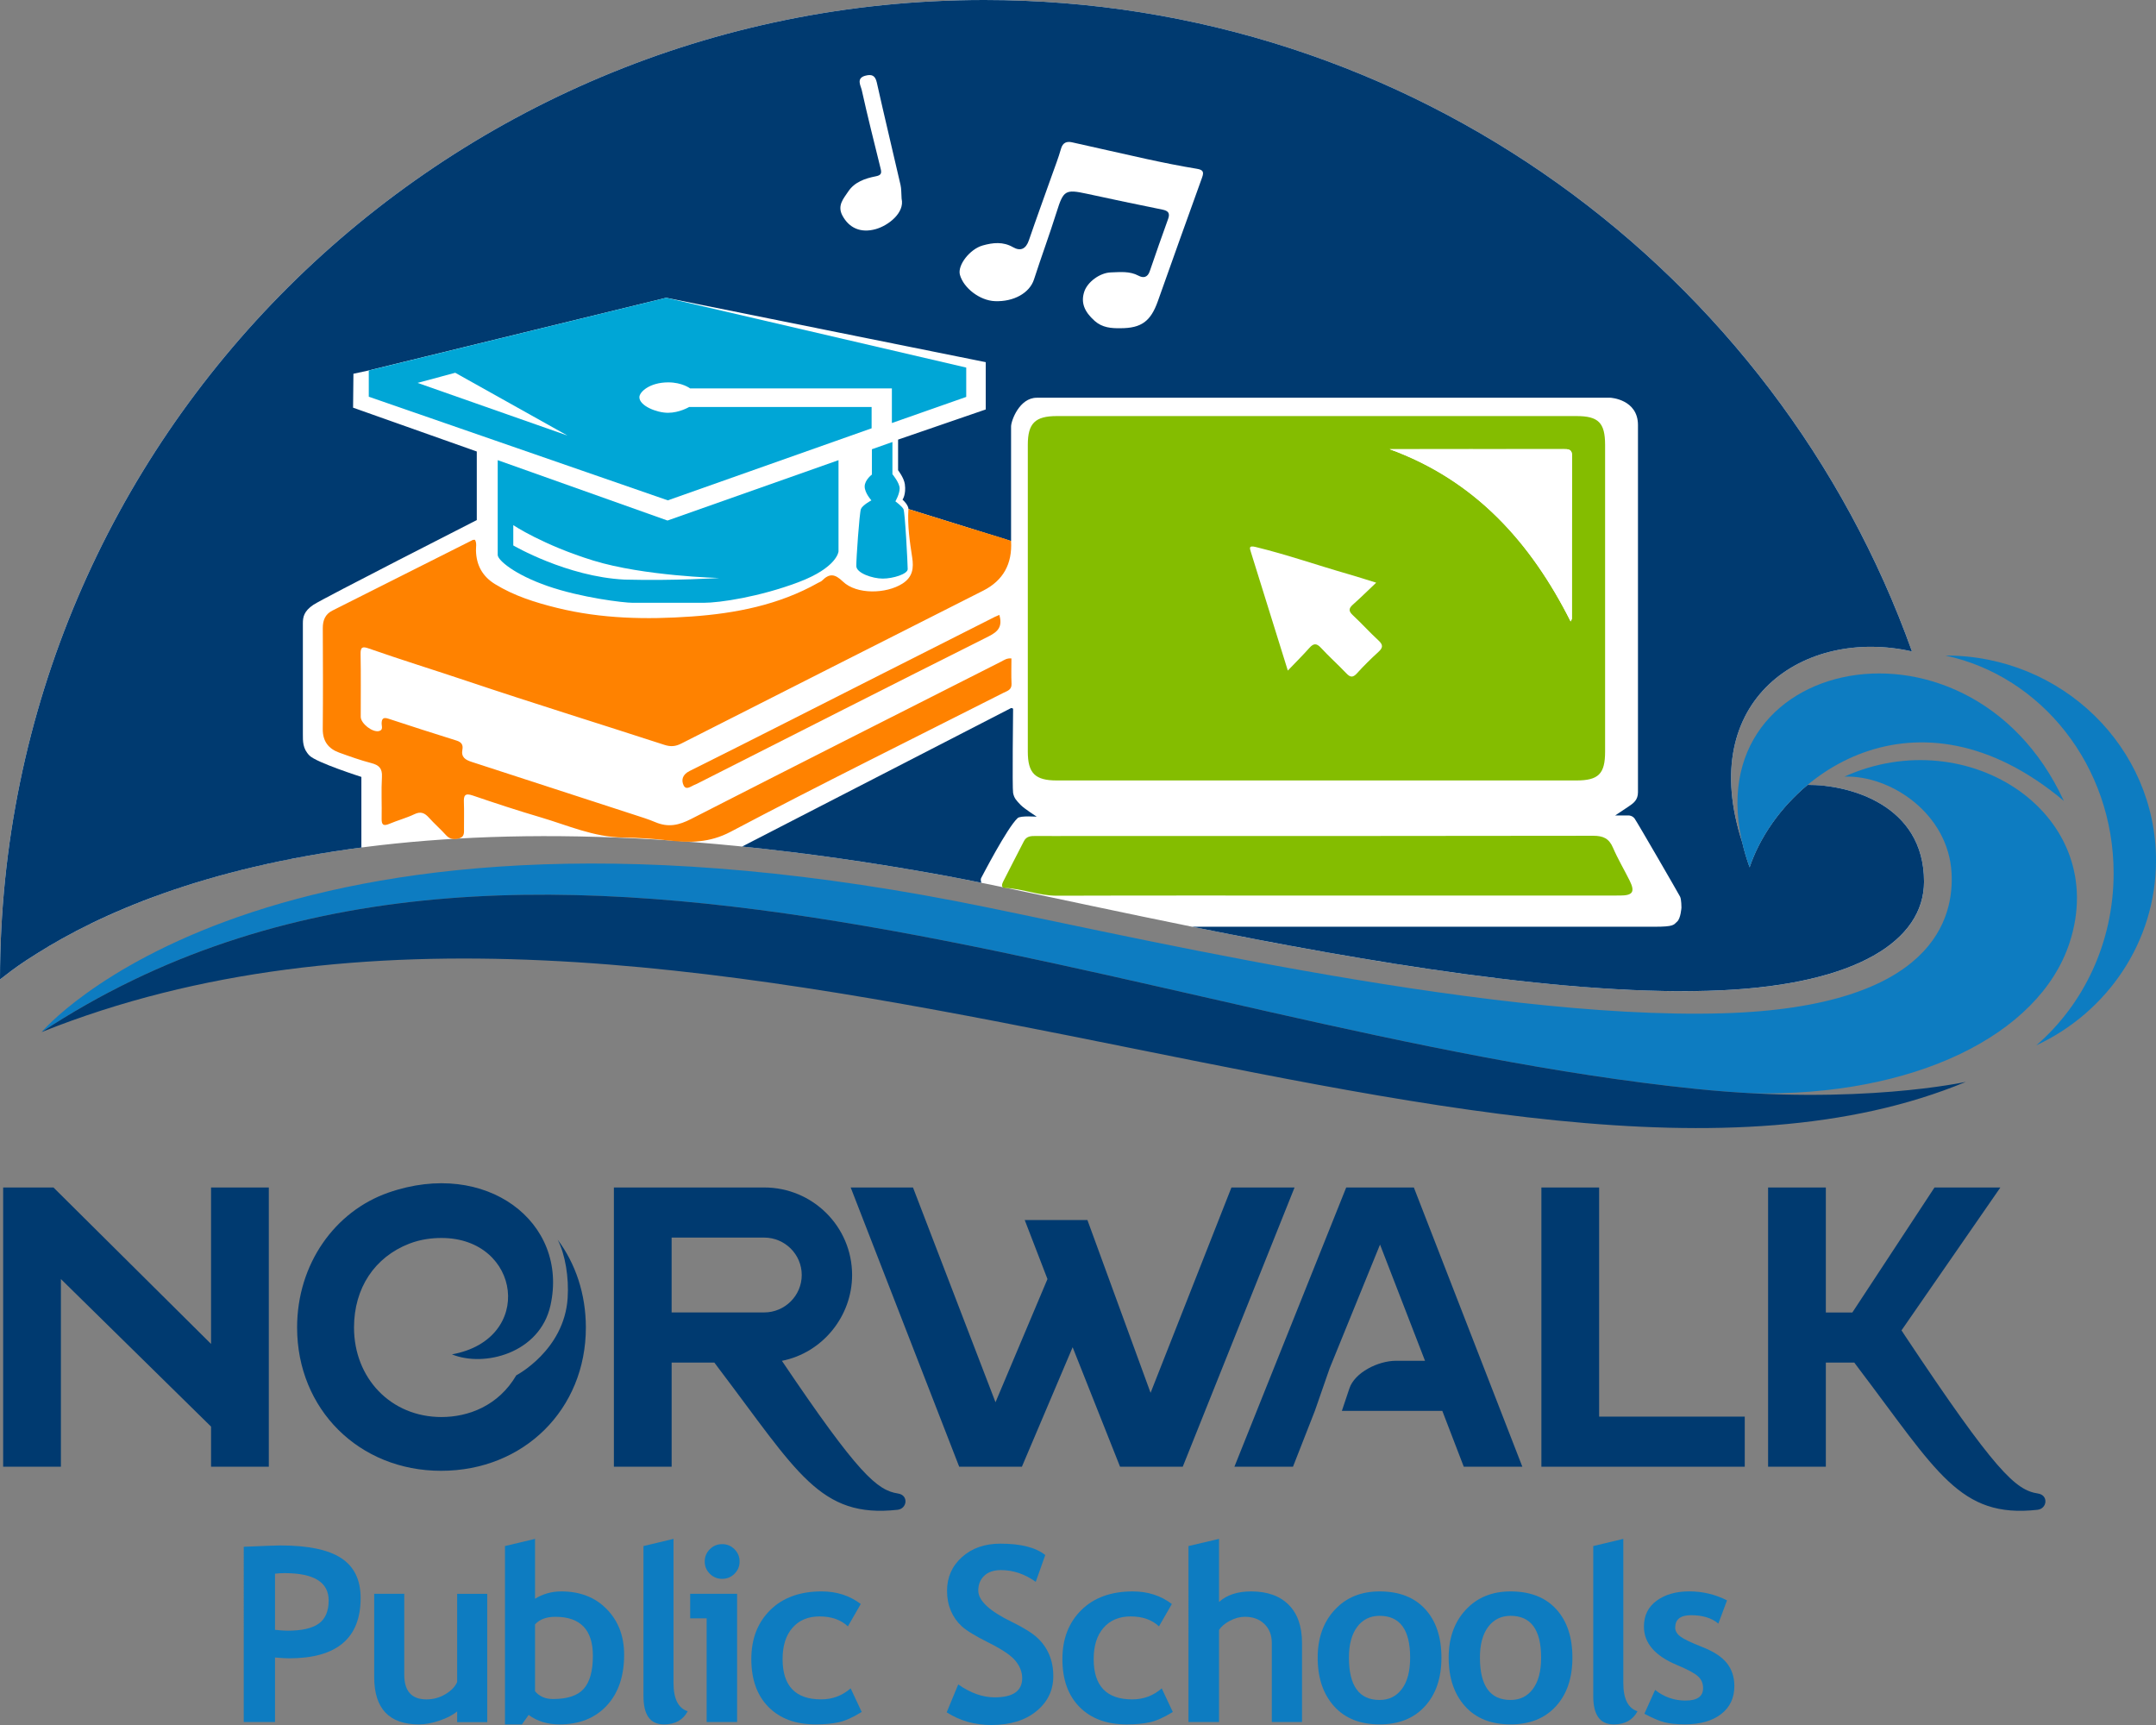
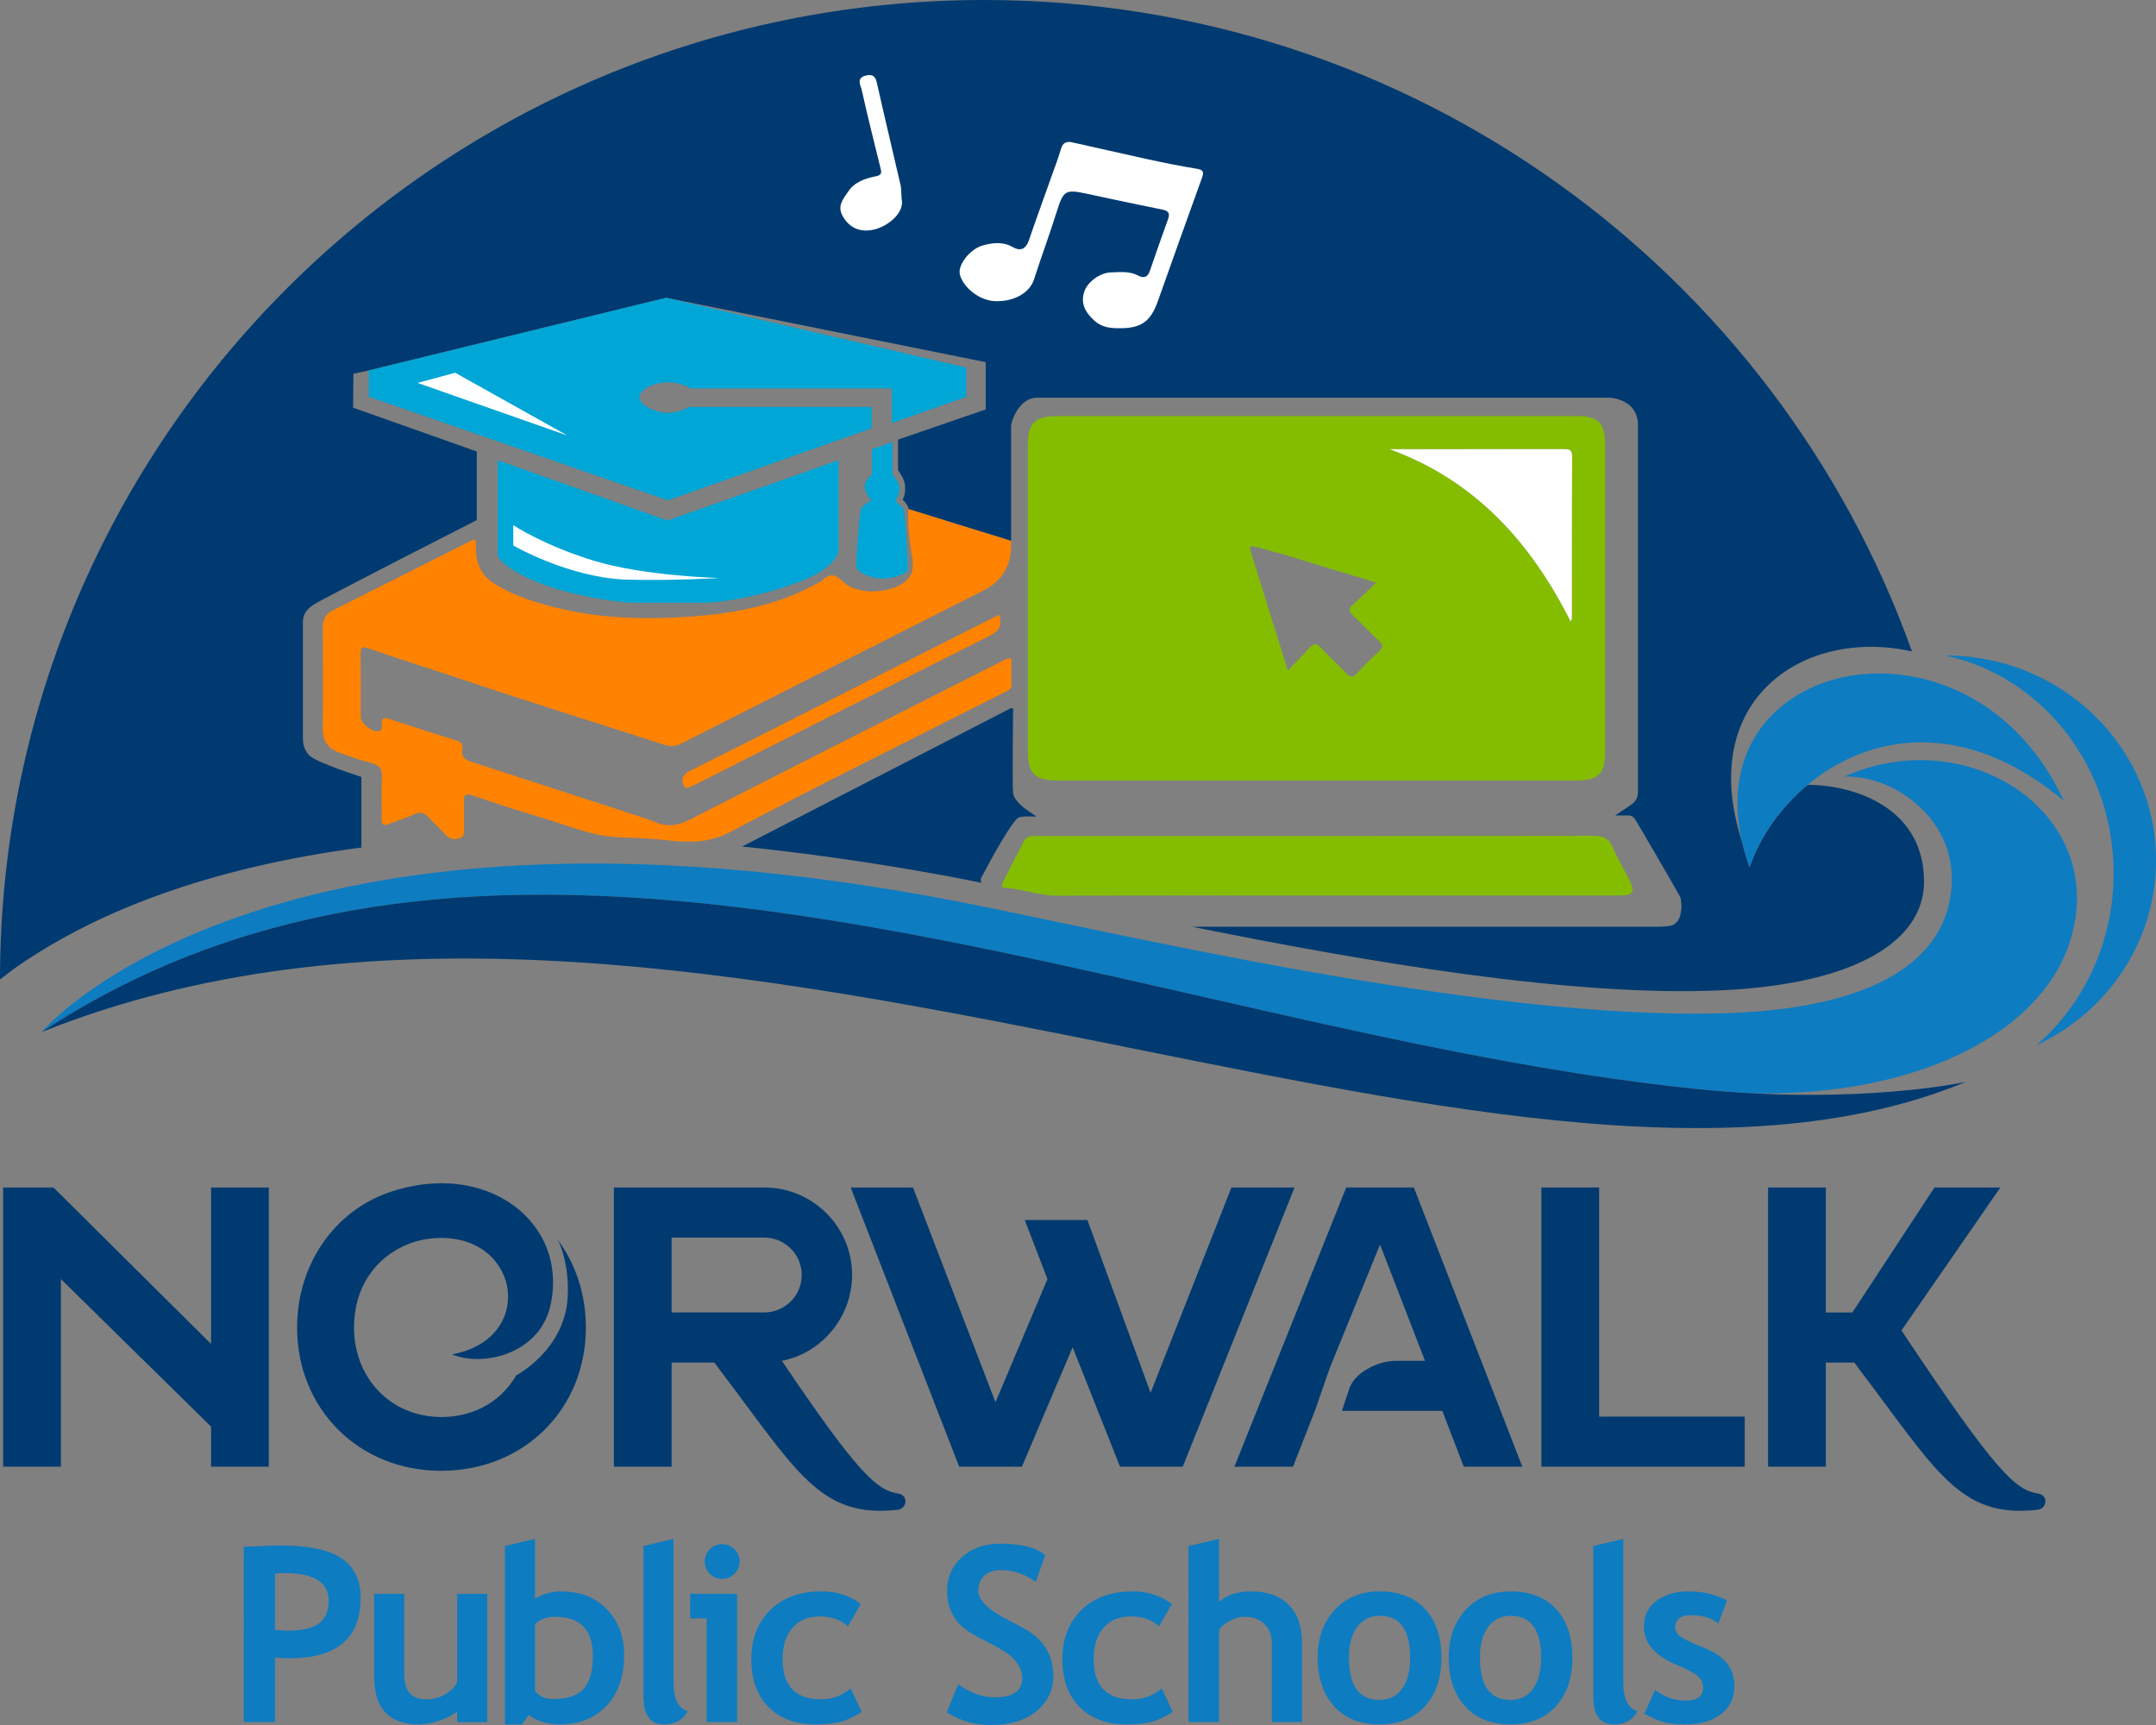
<svg xmlns="http://www.w3.org/2000/svg" xmlns:xlink="http://www.w3.org/1999/xlink" version="1.1" id="Layer_1" x="0px" y="0px" viewBox="0 0 125 100" style="enable-background:new 0 0 125 100;" xml:space="preserve">
  <rect x="0" y="0" width="125" height="100" fill="#808080" stroke="none" />
  <style type="text/css">
	.st0{clip-path:url(#SVGID_00000106122135807571233610000010548773924949540485_);}
	.st1{fill:#FFFFFF;}
	.st2{fill:#003A70;}
	.st3{fill-rule:evenodd;clip-rule:evenodd;fill:#0D7CC1;}
	.st4{fill:#84BD00;}
	.st5{fill:#FF8200;}
	.st6{fill:#00A6D6;}
	.st7{fill:#0D7CC1;}
</style>
  <g>
    <defs>
      <rect id="SVGID_1_" width="125" height="100" />
    </defs>
    <clipPath id="SVGID_00000026858060239733836470000001528186097807458179_">
      <use xlink:href="#SVGID_1_" style="overflow:visible;" />
    </clipPath>
    <g style="clip-path:url(#SVGID_00000026858060239733836470000001528186097807458179_);">
-       <path class="st1" d="M104.798,45.501c-1.607,1.338-2.783,3.064-3.36,4.775c-0.177-0.492-0.315-0.97-0.424-1.434    c-2.724-8.311,3.615-12.484,9.838-11.077C102.988,15.758,81.879,0,57.07,0C25.558,0,0.012,25.42,0,56.782    c0.104-0.083,0.213-0.165,0.325-0.25c0.334-0.266,0.934-0.712,1.821-1.258c6.858-4.333,22.269-10.038,52.496-4.537    c8.565,1.559,31.231,7.326,45.198,6.671c7.798-0.366,11.712-2.882,11.712-6.295C111.551,46.635,107.181,45.481,104.798,45.501" />
      <path class="st2" d="M54.642,50.737c0.67,0.122,1.426,0.27,2.257,0.438c-0.013-0.05-0.068-0.177-0.007-0.287    c0.052-0.092,1.496-2.895,2.109-3.463c0.165-0.153,1.107-0.079,1.107-0.079s-0.739-0.481-0.919-0.668    c-0.269-0.28-0.389-0.399-0.452-0.712c-0.054-0.269,0-4.873,0-4.873s-0.017-0.047-0.116-0.047l-15.596,8.029    C46.63,49.44,50.495,49.982,54.642,50.737z" />
      <path class="st2" d="M104.798,45.501c-1.607,1.338-2.783,3.064-3.36,4.775c-0.177-0.492-0.315-0.969-0.424-1.434    c-2.724-8.311,3.615-12.484,9.838-11.077C102.988,15.758,81.879,0,57.07,0C25.558,0,0.012,25.42,0,56.782    c0.104-0.083,0.213-0.165,0.325-0.25c0.334-0.266,0.934-0.712,1.821-1.258c3.618-2.286,9.619-4.954,18.919-6.156    c-0.038,0.002-0.074,0.004-0.113,0.007v-4.087c0,0-2.598-0.828-3.005-1.234c-0.407-0.405-0.387-0.85-0.387-1.256v-6.417    c0-0.356,0.06-0.702,0.606-1.068c0.546-0.366,9.477-4.914,9.477-4.914v-3.975l-7.172-2.541l0.02-1.966l0.841-0.182l17.293-4.223    l18.526,3.733v2.742l-5.082,1.748v1.773c0,0,0.343,0.444,0.393,0.815c0.081,0.599-0.135,0.89-0.135,0.89    c0.364,0.336,0.343,0.547,0.343,0.547l5.95,1.854v-6.639c0-0.333,0.483-1.667,1.488-1.667h33.269c0,0,1.589,0.088,1.589,1.582    v21.286c0,0.452-0.258,0.638-0.556,0.836c-0.297,0.197-0.765,0.51-0.765,0.51h0.783c0,0,0.207,0,0.342,0.179    c0.135,0.179,2.559,4.372,2.638,4.53c0.079,0.158,0.079,0.631,0.079,0.631s-0.04,0.631-0.251,0.815    c-0.211,0.184-0.158,0.297-1.307,0.297H69.118c9.941,2.007,22.019,4.091,30.721,3.683c7.798-0.366,11.712-2.882,11.712-6.295    C111.551,46.635,107.181,45.48,104.798,45.501L104.798,45.501z" />
      <path class="st3" d="M106.936,45.021c2.691-0.09,6.025,2.155,6.211,5.584c0.136,2.507-0.913,7.78-13.268,8.137    c-14.199,0.41-35.994-4.873-44.462-6.503c-40.142-7.731-53.004,7.589-53.004,7.589c27.593-18.168,63.578-0.018,95.928,3.298    c1.122,0.115,2.196,0.196,3.221,0.251c9.413,0.208,16.667-3.376,18.421-8.709C122.415,47.274,114.156,41.763,106.936,45.021" />
      <path class="st3" d="M112.819,38.002c-0.009,0-0.017,0.001-0.026,0.001c5.562,1.191,9.75,6.388,9.75,12.619    c0,4.024-1.748,7.616-4.483,9.977c4.104-1.91,6.94-5.992,6.94-10.721C125,43.32,119.546,38.002,112.819,38.002z" />
      <path class="st3" d="M101.437,50.277c1.831-5.428,9.686-11.01,18.219-3.849C114.072,34.301,97.09,38.177,101.437,50.277z" />
      <path class="st2" d="M2.413,59.829c36.686-14.669,84.408,14.149,111.563,2.888c0,0-6.214,1.375-15.635,0.41    C65.992,59.81,30.006,41.66,2.413,59.829" />
      <path class="st4" d="M77.378,51.917c-5.367,0-10.734-0.009-16.101,0.008c-1.035,0.003-1.993-0.408-3.015-0.451    c-0.234-0.01-0.176-0.215-0.109-0.349c0.399-0.791,0.809-1.576,1.213-2.365c0.143-0.28,0.393-0.299,0.665-0.297    c0.761,0.006,1.521,0.001,2.282,0.001c10.017,0,20.034,0.005,30.052-0.013c0.579-0.001,0.92,0.149,1.151,0.689    c0.28,0.654,0.649,1.269,0.966,1.908c0.322,0.649,0.189,0.865-0.545,0.867c-2.76,0.006-5.519,0.002-8.279,0.002    C82.898,51.918,80.138,51.918,77.378,51.917L77.378,51.917z" />
      <path class="st4" d="M76.336,24.12c5.02,0,10.041,0,15.061,0c1.279,0,1.662,0.386,1.663,1.674c0.001,5.927,0.001,11.854,0,17.781    c0,1.286-0.382,1.669-1.668,1.669c-10.041,0.001-20.081,0.001-30.122,0c-1.259,0-1.68-0.418-1.68-1.676    c-0.001-5.927-0.001-11.854,0-17.781c0-1.249,0.425-1.667,1.686-1.667C66.295,24.119,71.315,24.12,76.336,24.12L76.336,24.12z     M80.568,26.039c4.96,1.806,8.182,5.397,10.495,9.985c0.044-0.097,0.072-0.131,0.072-0.165c0.003-3.133-0.004-6.266,0.015-9.399    c0.002-0.431-0.212-0.426-0.521-0.425c-2.431,0.006-4.863,0.003-7.294,0.003C82.412,26.039,81.49,26.039,80.568,26.039z     M74.665,38.874c0.479-0.5,0.876-0.894,1.247-1.311c0.241-0.271,0.413-0.291,0.675-0.007c0.468,0.509,0.989,0.971,1.465,1.473    c0.228,0.24,0.382,0.268,0.62,0.006c0.392-0.433,0.809-0.845,1.241-1.238c0.266-0.242,0.292-0.409,0.011-0.667    c-0.51-0.468-0.973-0.987-1.481-1.458c-0.253-0.234-0.265-0.392-0.007-0.621c0.433-0.383,0.845-0.792,1.353-1.273    c-0.647-0.199-1.135-0.358-1.628-0.499c-1.787-0.512-3.544-1.127-5.354-1.568c-0.418-0.102-0.356,0.057-0.285,0.287    C73.216,34.236,73.916,36.472,74.665,38.874L74.665,38.874z" />
      <path class="st5" d="M57.938,35.645c0.199,0.682-0.072,0.973-0.628,1.251c-5.619,2.814-11.22,5.663-16.826,8.502    c-0.058,0.029-0.115,0.063-0.177,0.084c-0.227,0.079-0.522,0.363-0.673,0.045c-0.139-0.291-0.084-0.616,0.343-0.829    c3.685-1.837,7.353-3.707,11.027-5.565c2.224-1.125,4.448-2.248,6.673-3.372C57.752,35.724,57.829,35.693,57.938,35.645    L57.938,35.645z" />
      <path class="st5" d="M52.67,29.511c1.104,0.343,2.207,0.687,3.312,1.028c0.758,0.234,1.517,0.464,2.275,0.696    c0.121,0.043,0.242,0.086,0.363,0.129c0.076,1.33-0.46,2.287-1.607,2.872c-5.839,2.956-11.681,5.905-17.516,8.87    c-0.339,0.172-0.616,0.191-0.977,0.074c-3.802-1.236-7.624-2.416-11.413-3.69c-1.905-0.64-3.826-1.232-5.722-1.896    c-0.361-0.127-0.487-0.097-0.479,0.325c0.024,1.211,0.006,2.424,0.009,3.635c0.001,0.391,0.69,0.925,1.066,0.825    c0.248-0.066,0.143-0.284,0.145-0.432c0.003-0.304,0.111-0.376,0.4-0.281c1.312,0.431,2.626,0.856,3.944,1.266    c0.287,0.089,0.39,0.251,0.339,0.522c-0.083,0.444,0.173,0.597,0.543,0.716c3.144,1.017,6.283,2.049,9.428,3.065    c0.407,0.132,0.827,0.262,1.21,0.425c0.758,0.323,1.374,0.178,2.076-0.181c5.983-3.06,11.983-6.088,17.978-9.124    c0.17-0.086,0.328-0.212,0.597-0.184c0,0.489-0.018,0.98,0.006,1.469c0.018,0.359-0.256,0.416-0.477,0.528    c-5.277,2.674-10.584,5.291-15.814,8.054c-1.219,0.644-2.392,0.642-3.597,0.5c-0.879-0.103-1.773-0.156-2.635-0.169    c-1.709-0.026-3.206-0.708-4.775-1.17c-1.325-0.39-2.638-0.821-3.945-1.268c-0.455-0.156-0.524,0.009-0.508,0.401    c0.02,0.497,0.002,0.995,0.006,1.493c0.002,0.239,0.035,0.501-0.266,0.586c-0.277,0.079-0.542,0.08-0.769-0.172    c-0.319-0.354-0.681-0.669-1-1.023c-0.244-0.271-0.47-0.376-0.839-0.2c-0.468,0.223-0.977,0.357-1.456,0.56    c-0.364,0.154-0.453,0.038-0.445-0.32c0.016-0.8-0.029-1.603,0.017-2.401c0.028-0.493-0.166-0.684-0.615-0.801    c-0.628-0.163-1.243-0.384-1.854-0.604c-0.638-0.229-0.969-0.668-0.962-1.377c0.018-1.947,0.012-3.895,0.002-5.843    c-0.002-0.455,0.141-0.808,0.555-1.017c2.71-1.367,5.422-2.73,8.135-4.092c0.034-0.017,0.083-0.007,0.134-0.01    c0.113,0.198,0.052,0.416,0.057,0.623c0.021,0.843,0.373,1.493,1.098,1.94c1.116,0.688,2.344,1.072,3.61,1.384    c2.568,0.633,5.186,0.681,7.786,0.498c2.55-0.18,5.069-0.668,7.347-1.954c0.076-0.043,0.166-0.07,0.225-0.129    c0.43-0.426,0.734-0.399,1.21,0.058c0.791,0.76,2.507,0.719,3.449,0.118c0.602-0.384,0.66-0.907,0.565-1.519    c-0.143-0.93-0.279-1.861-0.217-2.807L52.67,29.511z" />
      <path class="st6" d="M28.856,26.676l9.844,3.5l9.915-3.5v5.294c0,0-0.071,0.933-2.33,1.783c-2.259,0.85-4.554,1.192-5.494,1.192    h-4.1c-0.543,0-3.002-0.299-4.933-0.968c-1.93-0.669-2.902-1.506-2.902-1.806L28.856,26.676z" />
      <path class="st6" d="M51.74,25.623l-1.189,0.42v1.468c0,0-0.419,0.312-0.419,0.691c0,0.379,0.39,0.804,0.39,0.804    S50,29.285,49.914,29.51s-0.276,2.914-0.266,3.312c0.009,0.398,0.932,0.72,1.532,0.72s1.446-0.265,1.446-0.549    c0-0.284-0.152-3.31-0.247-3.483c-0.095-0.172-0.466-0.447-0.466-0.447s0.247-0.426,0.247-0.748s-0.419-0.824-0.419-0.824V25.623z    " />
      <path class="st6" d="M21.381,21.478v1.52l17.337,6.008l11.816-4.177v-1.235H39.954c0,0-0.563,0.336-1.224,0.336    c-0.661,0-1.66-0.406-1.66-0.903c0-0.308,0.601-0.861,1.674-0.861c0.812,0,1.266,0.35,1.266,0.35h11.699v2.007l4.311-1.513v-1.702    l-17.395-4.046L21.381,21.478z" />
      <path class="st1" d="M29.759,30.444v1.176c0,0,3.096,1.813,6.453,1.98c2.914,0.075,5.49-0.093,5.49-0.093    s-4.375-0.109-7.303-1.011C31.472,31.593,29.759,30.444,29.759,30.444z" />
      <path class="st1" d="M26.393,21.61l-2.183,0.587l8.691,3.053L26.393,21.61z" />
      <path class="st1" d="M64.972,19.027c-0.545,0.009-1.064-0.031-1.507-0.425c-0.602-0.536-0.809-1.061-0.603-1.691    c0.182-0.558,0.899-1.101,1.551-1.12c0.536-0.016,1.082-0.083,1.596,0.192c0.278,0.148,0.527,0.108,0.652-0.263    c0.342-1.017,0.706-2.026,1.067-3.037c0.118-0.33-0.002-0.465-0.335-0.532c-1.462-0.295-2.922-0.602-4.38-0.919    c-1.253-0.271-1.359-0.193-1.75,1.052c-0.413,1.314-0.892,2.607-1.315,3.917c-0.251,0.778-1.167,1.302-2.269,1.257    c-0.87-0.036-1.815-0.758-2.026-1.531c-0.15-0.55,0.572-1.489,1.328-1.699c0.591-0.164,1.171-0.23,1.752,0.103    c0.438,0.251,0.749,0.099,0.92-0.401c0.429-1.255,0.886-2.501,1.329-3.752c0.184-0.517,0.384-1.03,0.534-1.558    c0.102-0.358,0.334-0.436,0.633-0.371c1.444,0.315,2.882,0.656,4.327,0.969c0.967,0.209,1.937,0.407,2.913,0.566    c0.374,0.061,0.42,0.189,0.305,0.508c-0.861,2.389-1.719,4.779-2.566,7.172C66.716,18.622,66.178,19.025,64.972,19.027    L64.972,19.027z" />
      <path class="st1" d="M52.273,11.519c0.19,0.811-0.763,1.557-1.504,1.764c-0.874,0.244-1.545-0.072-1.926-0.782    c-0.316-0.588,0.062-0.988,0.335-1.398c0.367-0.552,0.976-0.76,1.591-0.881c0.293-0.057,0.359-0.155,0.295-0.418    c-0.375-1.524-0.762-3.045-1.1-4.577c-0.058-0.262-0.348-0.701,0.224-0.843c0.349-0.087,0.554-0.016,0.646,0.395    c0.443,1.984,0.921,3.96,1.376,5.941C52.263,10.948,52.25,11.192,52.273,11.519z" />
      <path class="st1" d="M80.567,26.039c0.922,0,1.845,0,2.767,0c2.431,0,4.863,0.003,7.294-0.003    c0.309-0.001,0.524-0.007,0.521,0.425c-0.019,3.133-0.012,6.266-0.015,9.399c0,0.034-0.029,0.068-0.072,0.165    C88.749,31.436,85.527,27.846,80.567,26.039z" />
      <path class="st7" d="M15.945,96.087v3.74h-1.813V89.668c1.208-0.051,1.915-0.077,2.12-0.077c1.613,0,2.792,0.246,3.538,0.739    c0.746,0.492,1.119,1.262,1.119,2.307c0,2.332-1.381,3.497-4.141,3.497C16.564,96.135,16.289,96.119,15.945,96.087L15.945,96.087z     M15.945,91.229v3.255c0.307,0.033,0.549,0.049,0.725,0.049c0.827,0,1.431-0.137,1.813-0.412c0.381-0.275,0.572-0.723,0.572-1.343    c0-1.055-0.853-1.582-2.559-1.582C16.306,91.195,16.122,91.207,15.945,91.229L15.945,91.229z" />
      <path class="st7" d="M26.505,99.834v-0.624c-0.246,0.208-0.586,0.386-1.018,0.534c-0.433,0.148-0.83,0.222-1.192,0.222    c-1.734,0-2.6-0.916-2.6-2.748v-4.823h1.743v4.691c0,0.953,0.43,1.43,1.29,1.43c0.395,0,0.762-0.102,1.101-0.305    c0.339-0.204,0.565-0.44,0.676-0.708v-5.107h1.743v7.439H26.505z" />
      <path class="st7" d="M30.65,99.417l-0.39,0.548h-0.983V89.626l1.743-0.416v3.47c0.465-0.282,0.972-0.424,1.52-0.424    c1.092,0,1.973,0.343,2.642,1.031c0.669,0.687,1.004,1.567,1.004,2.64c0,1.245-0.337,2.229-1.011,2.953    c-0.674,0.724-1.587,1.086-2.74,1.086C31.743,99.966,31.148,99.783,30.65,99.417L30.65,99.417z M31.02,94.165v3.879    c0.256,0.3,0.602,0.451,1.039,0.451c0.841,0,1.437-0.199,1.788-0.597c0.351-0.397,0.527-1.034,0.527-1.908    c0-1.508-0.725-2.262-2.175-2.262C31.683,93.727,31.29,93.873,31.02,94.165z" />
      <path class="st7" d="M37.306,89.626l1.743-0.416v8.355c0,0.916,0.274,1.462,0.823,1.638c-0.27,0.509-0.73,0.763-1.38,0.763    c-0.791,0-1.185-0.546-1.185-1.638V89.626L37.306,89.626z" />
      <path class="st7" d="M40.97,99.827v-6.009h-0.955v-1.423h2.72v7.432H40.97L40.97,99.827z M41.869,89.515    c0.279,0,0.517,0.098,0.715,0.295c0.197,0.196,0.296,0.434,0.296,0.712c0,0.278-0.099,0.514-0.296,0.711    c-0.197,0.197-0.436,0.295-0.715,0.295c-0.279,0-0.517-0.098-0.715-0.295s-0.296-0.434-0.296-0.711    c0-0.278,0.099-0.515,0.296-0.712C41.352,89.614,41.59,89.515,41.869,89.515z" />
      <path class="st7" d="M49.905,92.985l-0.746,1.297c-0.409-0.384-0.958-0.576-1.646-0.576c-0.66,0-1.182,0.219-1.565,0.656    c-0.384,0.437-0.575,1.042-0.575,1.814c0,1.559,0.746,2.339,2.238,2.339c0.646,0,1.215-0.213,1.708-0.639l0.641,1.367    c-0.507,0.315-0.95,0.513-1.328,0.597c-0.379,0.084-0.826,0.125-1.342,0.125c-1.153,0-2.063-0.334-2.729-1.003    s-1.001-1.597-1.001-2.786c0-1.17,0.365-2.117,1.095-2.838c0.73-0.722,1.724-1.083,2.984-1.083    C48.508,92.256,49.264,92.499,49.905,92.985z" />
      <path class="st7" d="M54.887,99.265l0.669-1.617c0.716,0.5,1.42,0.749,2.112,0.749c1.064,0,1.596-0.37,1.596-1.11    c0-0.347-0.125-0.678-0.376-0.992c-0.251-0.315-0.768-0.668-1.551-1.059c-0.784-0.391-1.311-0.712-1.583-0.964    c-0.272-0.252-0.481-0.552-0.628-0.899c-0.146-0.347-0.219-0.731-0.219-1.152c0-0.786,0.289-1.438,0.868-1.957    c0.578-0.518,1.321-0.777,2.227-0.777c1.181,0,2.047,0.22,2.6,0.659l-0.551,1.554c-0.637-0.453-1.308-0.68-2.015-0.68    c-0.418,0-0.742,0.11-0.973,0.329c-0.23,0.22-0.345,0.506-0.345,0.857c0,0.583,0.648,1.189,1.945,1.818    c0.683,0.333,1.176,0.64,1.478,0.919c0.302,0.28,0.532,0.606,0.69,0.978c0.158,0.372,0.237,0.788,0.237,1.245    c0,0.824-0.327,1.502-0.98,2.033C59.438,99.734,58.563,100,57.466,100C56.513,100,55.654,99.755,54.887,99.265L54.887,99.265z" />
      <path class="st7" d="M67.941,92.985l-0.746,1.297c-0.409-0.384-0.958-0.576-1.646-0.576c-0.66,0-1.182,0.219-1.565,0.656    c-0.384,0.437-0.575,1.042-0.575,1.815c0,1.559,0.746,2.339,2.238,2.339c0.646,0,1.216-0.213,1.708-0.639l0.641,1.367    c-0.507,0.315-0.95,0.513-1.328,0.597c-0.379,0.084-0.826,0.125-1.342,0.125c-1.153,0-2.063-0.334-2.73-1.003    c-0.667-0.669-1-1.597-1-2.786c0-1.17,0.365-2.116,1.095-2.838c0.73-0.722,1.724-1.083,2.984-1.083    C66.545,92.256,67.3,92.499,67.941,92.985z" />
      <path class="st7" d="M73.737,99.827v-4.58c0-0.458-0.144-0.826-0.432-1.104c-0.288-0.278-0.665-0.416-1.129-0.416    c-0.288,0-0.579,0.078-0.871,0.232c-0.293,0.155-0.502,0.332-0.628,0.531v5.336h-1.771V89.626l1.771-0.416v3.657    c0.451-0.407,1.071-0.611,1.862-0.611c0.934,0,1.659,0.258,2.175,0.774c0.516,0.516,0.774,1.255,0.774,2.217v4.58L73.737,99.827    L73.737,99.827z" />
      <path class="st7" d="M76.396,96.093c0-1.133,0.329-2.057,0.987-2.768c0.658-0.713,1.526-1.069,2.604-1.069    c1.134,0,2.015,0.342,2.643,1.027c0.627,0.685,0.941,1.622,0.941,2.81c0,1.189-0.32,2.126-0.959,2.824    c-0.639,0.699-1.514,1.048-2.625,1.048c-1.134,0-2.016-0.353-2.646-1.058C76.71,98.201,76.396,97.263,76.396,96.093L76.396,96.093    z M78.208,96.093c0,1.638,0.593,2.456,1.778,2.456c0.544,0,0.975-0.212,1.293-0.638c0.318-0.426,0.478-1.032,0.478-1.818    c0-1.614-0.59-2.422-1.771-2.422c-0.544,0-0.976,0.213-1.297,0.638C78.368,94.736,78.208,95.33,78.208,96.093L78.208,96.093z" />
      <path class="st7" d="M83.99,96.093c0-1.133,0.329-2.057,0.987-2.768c0.658-0.713,1.526-1.069,2.604-1.069    c1.134,0,2.015,0.342,2.643,1.027c0.627,0.685,0.941,1.622,0.941,2.81c0,1.189-0.32,2.126-0.959,2.824    c-0.639,0.699-1.514,1.048-2.625,1.048c-1.134,0-2.016-0.353-2.646-1.058C84.305,98.201,83.99,97.263,83.99,96.093L83.99,96.093z     M85.803,96.093c0,1.638,0.593,2.456,1.778,2.456c0.544,0,0.975-0.212,1.293-0.638c0.318-0.426,0.477-1.032,0.477-1.818    c0-1.614-0.59-2.422-1.771-2.422c-0.544,0-0.976,0.213-1.297,0.638C85.963,94.736,85.802,95.33,85.803,96.093L85.803,96.093z" />
      <path class="st7" d="M92.373,89.626l1.743-0.416v8.355c0,0.916,0.274,1.462,0.823,1.638c-0.27,0.509-0.73,0.763-1.381,0.763    c-0.79,0-1.185-0.546-1.185-1.638V89.626z" />
      <path class="st7" d="M95.338,99.348l0.621-1.381c0.52,0.412,1.108,0.617,1.764,0.617c0.678,0,1.018-0.24,1.018-0.722    c0-0.282-0.102-0.513-0.307-0.694c-0.204-0.18-0.602-0.393-1.192-0.639c-1.287-0.532-1.931-1.277-1.931-2.234    c0-0.643,0.246-1.144,0.739-1.503c0.492-0.358,1.122-0.538,1.889-0.538c0.776,0,1.506,0.174,2.189,0.521l-0.502,1.346    c-0.381-0.324-0.911-0.486-1.589-0.486c-0.609,0-0.913,0.241-0.913,0.722c0,0.19,0.1,0.361,0.3,0.513    c0.2,0.152,0.627,0.357,1.283,0.614c0.656,0.257,1.127,0.568,1.416,0.933c0.288,0.366,0.431,0.808,0.431,1.325    c0,0.689-0.256,1.232-0.77,1.627c-0.514,0.396-1.212,0.593-2.095,0.593c-0.498,0-0.896-0.041-1.196-0.122    C96.192,99.763,95.807,99.597,95.338,99.348L95.338,99.348z" />
      <path class="st2" d="M3.531,74.148v10.879H0.183V68.84H3.1l9.137,9.07v-9.07h3.348v16.188h-3.348v-2.326" />
      <path class="st2" d="M62.189,78.1l-2.942,6.927h-3.635L49.321,68.84h3.612l4.784,12.45l3.013-7.142l-1.319-3.421h3.635    l3.662,10.016l4.688-11.903h3.659l-6.482,16.187h-3.635" />
      <path class="st2" d="M89.366,85.027V68.84h3.348v13.283h8.443v2.904" />
      <path class="st2" d="M81.972,68.84H78.05l-6.482,16.188h3.396l1.268-3.237l0.861-2.476l2.918-7.166l2.608,6.737h-1.683    c-1.022,0-2.397,0.67-2.704,1.611c-0.155,0.474-0.433,1.293-0.433,1.293h5.823l1.244,3.237h3.396" />
      <path class="st2" d="M32.333,71.866c0.444,0.869,0.656,2.188,0.578,3.384c-0.198,3.032-2.977,4.478-2.977,4.478    c-1.038,1.771-2.781,2.419-4.339,2.419c-2.942,0-5.07-2.262-5.07-5.19c0-2.296,1.205-4.082,3.198-4.858    c0.687-0.267,1.359-0.332,1.873-0.332c4.612,0,5.431,5.878,0.606,6.747c1.855,0.762,5.094-0.054,5.713-2.839    c1.07-4.812-3.723-8.519-9.404-6.535c-3.091,1.08-5.286,4.13-5.286,7.816c0,4.737,3.587,8.308,8.347,8.308    c4.807,0,8.395-3.571,8.395-8.308C33.965,75.004,33.367,73.254,32.333,71.866" />
      <path class="st2" d="M118.159,86.581c-1.302-0.198-2.45-1.246-7.714-9.152l-0.2-0.307l0.001-0.001l5.731-8.281h-3.819    l-4.763,7.246h-1.537V68.84h-3.348v16.187h3.348V78.99h1.65l0.229,0.308c4.58,6.037,5.875,8.725,10.39,8.227    C118.694,87.462,118.779,86.676,118.159,86.581z" />
      <path class="st2" d="M52.068,86.581c-1.217-0.186-2.299-1.114-6.735-7.692c2.36-0.468,4.07-2.586,4.07-4.975    c0-2.803-2.282-5.075-5.098-5.075h-8.713v16.188h3.348V78.99l2.477-0.001l0.229,0.309c4.58,6.037,5.876,8.724,10.39,8.226    C52.603,87.462,52.688,86.676,52.068,86.581 M38.939,71.744h5.365c1.202,0,2.179,0.973,2.179,2.169c0,1.196-0.978,2.17-2.179,2.17    l-5.365,0.001V71.744z" />
    </g>
  </g>
</svg>